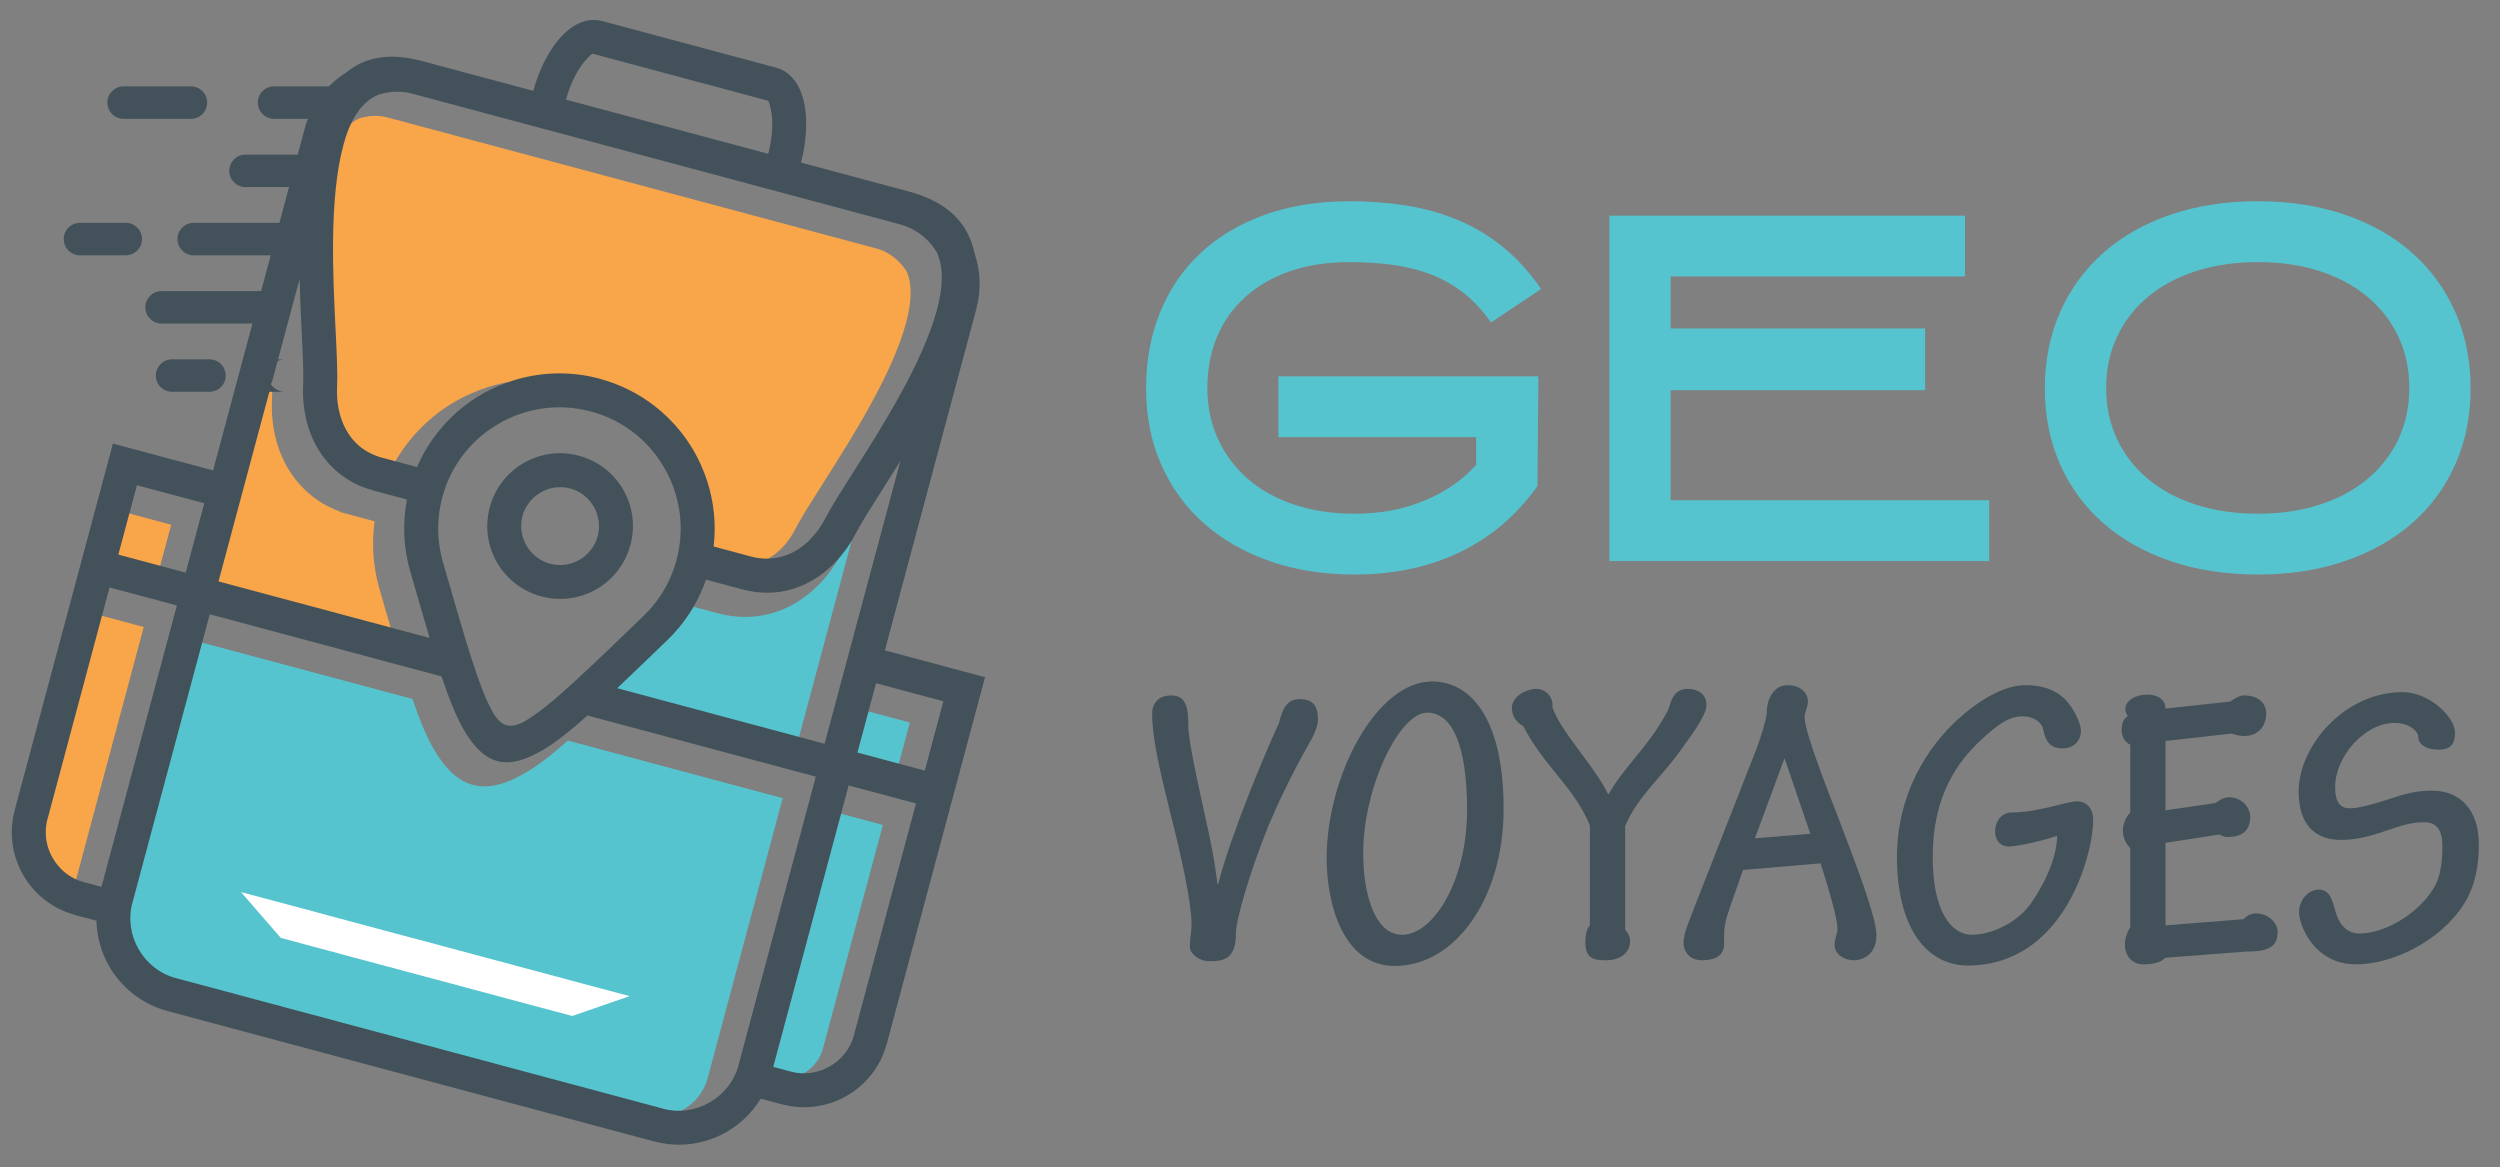
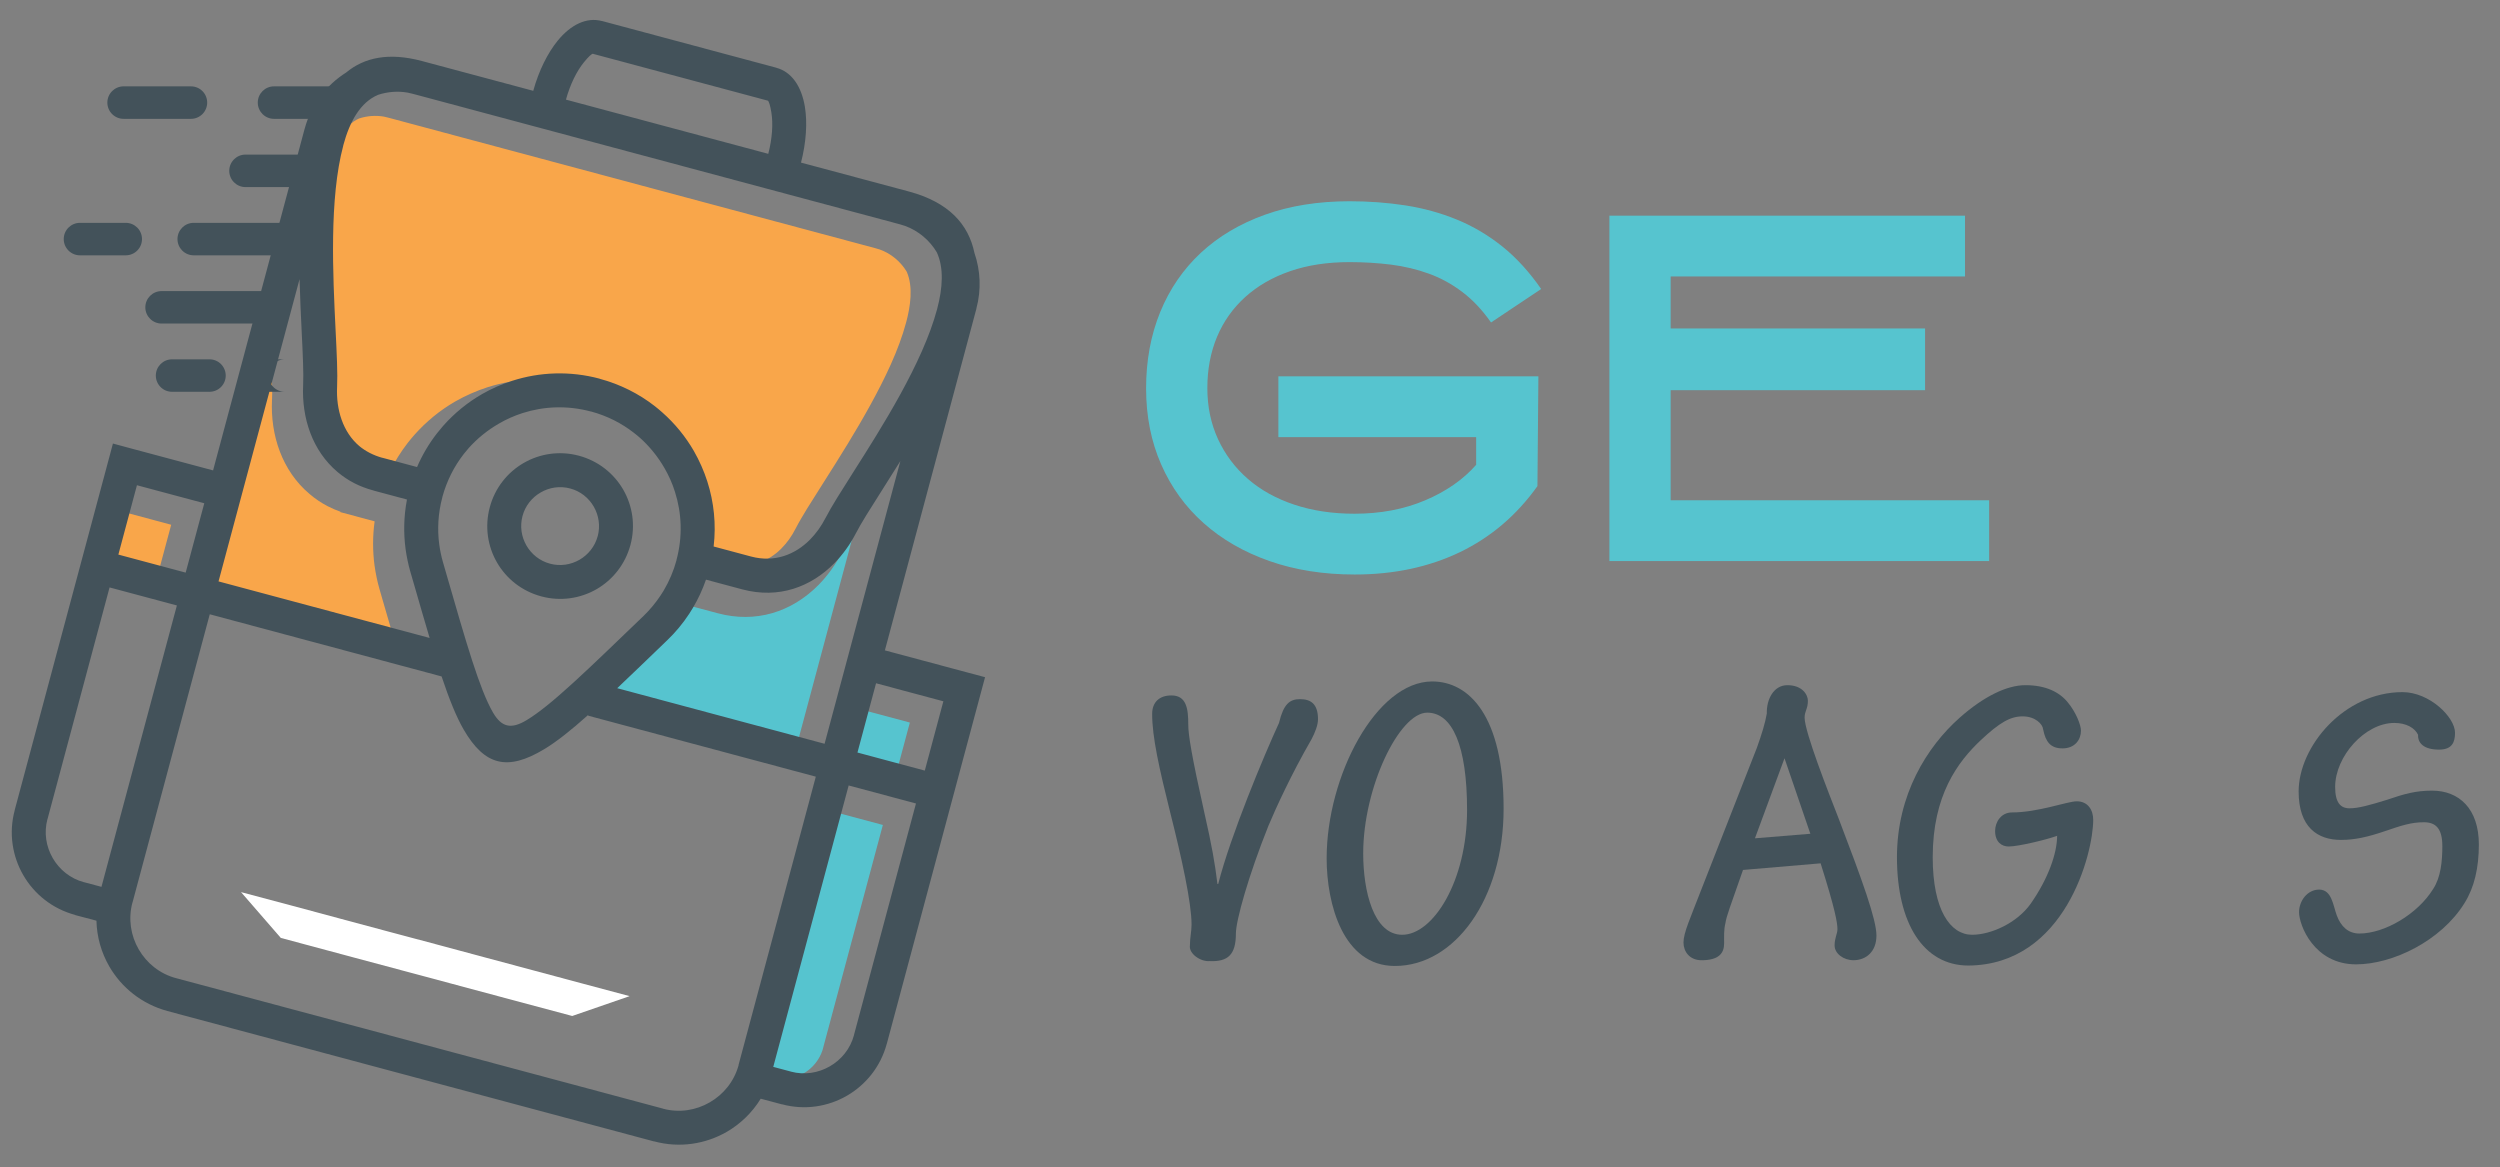
<svg xmlns="http://www.w3.org/2000/svg" version="1.1" id="Calque_1" x="0px" y="0px" width="125.563px" height="58.625px" viewBox="0 0 125.563 58.625" enable-background="new 0 0 125.563 58.625" xml:space="preserve">
  <rect x="0" y="0" width="125.563" height="58.625" fill="#808080" stroke="none" />
  <g>
    <path fill-rule="evenodd" clip-rule="evenodd" fill="#56C4CF" d="M38.285,54.021l0.555,0.147c0.515,0.11,1.048,0.019,1.505-0.246   c0.458-0.262,0.801-0.678,0.966-1.177l3.031-11.311l-2.505-0.67L38.285,54.021z" />
    <rect x="42.767" y="35.975" transform="matrix(-0.259 0.966 -0.966 -0.259 91.526 4.295)" fill-rule="evenodd" clip-rule="evenodd" fill="#56C4CF" width="2.696" height="2.59" />
-     <path fill-rule="evenodd" clip-rule="evenodd" fill="#F9A64A" d="M3.667,44.747l3.552-13.255L4.715,30.82l-3.03,11.307   c-0.107,0.515-0.018,1.047,0.248,1.505c0.264,0.456,0.679,0.801,1.179,0.966L3.667,44.747z" />
    <rect x="5.645" y="26.029" transform="matrix(0.259 -0.966 0.966 0.259 -21.211 27.001)" fill-rule="evenodd" clip-rule="evenodd" fill="#F9A64A" width="2.697" height="2.593" />
    <path fill-rule="evenodd" clip-rule="evenodd" fill="#F9A64A" d="M19.281,5.857c-0.418-0.071-0.845-0.037-1.247,0.094   c-0.76,0.335-1.169,1.234-1.402,2.012l-0.06,0.223c-0.396,1.477-0.486,3.171-0.5,4.696c-0.015,1.48,0.055,2.958,0.126,4.435   c0.028,0.544,0.056,1.09,0.073,1.636c0.013,0.416,0.024,0.841,0.004,1.256l-0.003,0.041c-0.037,0.93,0.223,1.945,0.956,2.564   c0.133,0.113,0.282,0.208,0.436,0.288c0.136,0.07,0.276,0.129,0.42,0.175l1.5,0.402c0.249-0.508,0.549-0.991,0.896-1.437   c0.107-0.138,0.22-0.27,0.335-0.403c0.589-0.663,1.28-1.232,2.05-1.675v0c0.256-0.147,0.521-0.279,0.792-0.399   c0.271-0.119,0.546-0.227,0.829-0.316c1.508-0.479,3.109-0.518,4.638-0.108l0.439,0.118l-0.004,0.014   c0.903,0.296,1.747,0.744,2.497,1.328c0.137,0.108,0.271,0.219,0.401,0.336c0.666,0.588,1.233,1.28,1.676,2.047l0,0   c0.147,0.257,0.281,0.522,0.401,0.793c0.12,0.271,0.225,0.548,0.316,0.829c0.316,0.991,0.441,2.029,0.372,3.064l1.504,0.403   c0.959,0.257,1.84-0.038,2.525-0.731c0.14-0.141,0.268-0.294,0.383-0.455c0.121-0.168,0.228-0.347,0.321-0.53v0   c0.18-0.35,0.386-0.691,0.59-1.026c0.268-0.433,0.54-0.863,0.814-1.291c0.821-1.292,1.636-2.587,2.372-3.931   c0.702-1.281,1.406-2.712,1.783-4.126c0.208-0.774,0.363-1.775,0.026-2.538c-0.31-0.511-0.781-0.905-1.346-1.111   c-0.073-0.023-0.146-0.046-0.221-0.066L19.519,5.914C19.441,5.894,19.361,5.874,19.281,5.857L19.281,5.857z" />
-     <path fill-rule="evenodd" clip-rule="evenodd" fill="#56C4CF" d="M39.31,40.089l-10.788-2.892c-0.645,0.567-1.343,1.149-2.07,1.583   c-2.025,1.214-3.462,0.919-4.661-1.146c-0.448-0.767-0.784-1.673-1.073-2.528L9.746,32.169L5.95,46.338   c-0.139,0.639-0.028,1.307,0.302,1.88c0.329,0.568,0.85,0.997,1.475,1.198l24.709,6.623c0.64,0.134,1.305,0.024,1.876-0.307   c0.571-0.326,0.998-0.848,1.201-1.473L39.31,40.089z" />
    <path fill-rule="evenodd" clip-rule="evenodd" fill="#56C4CF" d="M39.986,37.561l2.912-10.865c-0.032,0.053-0.066,0.108-0.097,0.16   c-0.18,0.293-0.362,0.591-0.519,0.895v0.001c-0.155,0.298-0.33,0.586-0.526,0.857c-0.194,0.272-0.41,0.531-0.644,0.768   c-1.363,1.377-3.166,1.932-5.063,1.423l-2.162-0.577c-0.157,0.382-0.342,0.752-0.553,1.107c-0.062,0.105-0.125,0.208-0.19,0.31   c-0.336,0.512-0.731,0.987-1.172,1.411c-0.642,0.615-1.28,1.232-1.924,1.848L39.986,37.561z" />
    <path fill-rule="evenodd" clip-rule="evenodd" fill="#F9A64A" d="M13.607,17.763l-3.184,11.879l9.382,2.51   c-0.196-0.668-0.39-1.337-0.583-2.004l-0.175-0.607v-0.003c-0.051-0.177-0.095-0.358-0.132-0.54   c-0.041-0.202-0.077-0.402-0.105-0.605c-0.096-0.734-0.095-1.478,0.006-2.209l-1.72-0.462l0.005-0.02   c-0.219-0.078-0.435-0.17-0.642-0.277c-0.326-0.169-0.632-0.376-0.911-0.614c-1.382-1.165-1.971-2.955-1.887-4.729l0.003-0.048   c0.016-0.35,0.005-0.708-0.008-1.059C13.646,18.57,13.627,18.167,13.607,17.763L13.607,17.763z" />
    <path fill="#43525A" d="M28.638,24.534v0.003v0h0L28.638,24.534c-0.52-0.139-1.047-0.053-1.481,0.199   c-0.436,0.25-0.774,0.664-0.914,1.184l0.004,0.002l0,0l0,0l-0.004-0.002c-0.138,0.519-0.053,1.047,0.198,1.482   c0.251,0.435,0.666,0.774,1.184,0.912l0.001-0.003l0,0h0.001l-0.001,0.004c0.518,0.139,1.046,0.053,1.48-0.198   c0.435-0.251,0.775-0.667,0.913-1.184l-0.003-0.001l0,0l0.002-0.001l0.003,0.001c0.138-0.519,0.052-1.046-0.198-1.482   C29.571,25.01,29.156,24.672,28.638,24.534L28.638,24.534z M29.078,22.887h0.002l-0.002,0.002c0.979,0.264,1.756,0.895,2.224,1.704   c0.466,0.809,0.625,1.798,0.363,2.776h0.003l0,0v0.001l-0.003-0.001c-0.264,0.979-0.895,1.756-1.702,2.223   c-0.81,0.466-1.8,0.625-2.778,0.361v0.004h0l0,0l0-0.004c-0.978-0.263-1.756-0.893-2.223-1.701   c-0.467-0.809-0.625-1.799-0.362-2.777l-0.004,0l0,0l0,0H24.6c0.262-0.978,0.894-1.756,1.703-2.223   c0.809-0.467,1.798-0.625,2.775-0.363L29.078,22.887L29.078,22.887z M22.247,28.231L22.247,28.231L22.247,28.231l0.16,0.556   c1.012,3.502,1.674,5.829,2.357,7.006c0.431,0.736,0.909,0.844,1.682,0.378c1.244-0.746,3.083-2.55,5.878-5.237   c0.323-0.313,0.612-0.661,0.862-1.04c0.059-0.09,0.108-0.165,0.143-0.225c0.282-0.476,0.504-0.993,0.652-1.545h-0.004v-0.001   c0.315-1.17,0.265-2.352-0.078-3.422c-0.065-0.211-0.143-0.417-0.231-0.614c-0.083-0.188-0.183-0.381-0.297-0.583h-0.001   c-0.33-0.571-0.745-1.084-1.232-1.518c-0.094-0.082-0.192-0.165-0.295-0.243c-0.624-0.489-1.354-0.86-2.167-1.078v0.004   l-0.001-0.001c-1.17-0.313-2.352-0.266-3.423,0.077c-0.209,0.067-0.417,0.145-0.615,0.234c-0.186,0.081-0.38,0.181-0.58,0.297l0,0   c-0.572,0.331-1.087,0.746-1.52,1.233c-0.082,0.094-0.163,0.192-0.244,0.294c-0.487,0.625-0.858,1.355-1.077,2.167l0.002,0.001v0   c-0.214,0.802-0.26,1.607-0.156,2.376c0.021,0.155,0.045,0.304,0.077,0.446C22.166,27.932,22.203,28.078,22.247,28.231z    M15.045,14.02l-4.069,15.181l10.602,2.84c-0.248-0.833-0.515-1.758-0.81-2.781l-0.161-0.555v0l0,0   c-0.05-0.175-0.097-0.362-0.138-0.562c-0.041-0.193-0.074-0.385-0.099-0.572c-0.108-0.809-0.09-1.646,0.07-2.482l-1.676-0.45   h-0.002v-0.003c-0.363-0.097-0.692-0.224-0.984-0.376c-0.297-0.154-0.573-0.342-0.829-0.557c-1.26-1.065-1.803-2.71-1.724-4.359   v-0.001l0,0c0.028-0.607-0.017-1.554-0.073-2.683C15.115,15.854,15.069,14.957,15.045,14.02z M41.415,37.356l3.806-14.198   c-0.324,0.522-0.637,1.015-0.929,1.475c-0.57,0.898-1.047,1.649-1.304,2.15l0,0v0c-0.142,0.274-0.305,0.542-0.49,0.799   c-0.181,0.253-0.382,0.492-0.601,0.714c-1.161,1.173-2.774,1.798-4.62,1.304l-1.819-0.487c-0.175,0.507-0.397,0.983-0.662,1.425   c-0.066,0.112-0.127,0.21-0.179,0.288c-0.32,0.489-0.693,0.937-1.109,1.334c-0.934,0.9-1.764,1.702-2.508,2.405L41.415,37.356z    M37.094,53.487l3.88-14.479l-11.438-3.064l0.01-0.04c-0.86,0.769-1.584,1.346-2.22,1.728c-1.835,1.104-2.98,0.829-4.034-0.982   c-0.379-0.653-0.732-1.539-1.113-2.676l-11.644-3.122L6.654,45.334v0.001l-0.003-0.001c-0.22,0.817-0.084,1.659,0.316,2.349   c0.398,0.688,1.057,1.229,1.876,1.446l0.001-0.001l0,0l24.453,6.552H33.3l-0.001,0.004c0.819,0.221,1.659,0.082,2.348-0.318   c0.692-0.398,1.23-1.056,1.451-1.874L37.094,53.487L37.094,53.487z M45.2,11.267L20.745,4.715   c-0.093-0.026-0.185-0.047-0.274-0.064c-0.509-0.088-1.02-0.041-1.488,0.114c-0.877,0.375-1.417,1.321-1.744,2.543h0.003   c-0.712,2.658-0.522,6.505-0.387,9.269c0.06,1.196,0.108,2.198,0.076,2.85v0.001l0,0c-0.056,1.153,0.296,2.281,1.114,2.974   c0.149,0.124,0.322,0.239,0.52,0.343c0.203,0.104,0.416,0.188,0.639,0.249l0.002-0.004v0.001l1.741,0.466   c0.265-0.617,0.604-1.183,1.002-1.695c0.101-0.128,0.205-0.255,0.315-0.38c0.565-0.637,1.221-1.169,1.938-1.583v-0.002   c0.23-0.131,0.481-0.258,0.747-0.378c0.258-0.113,0.521-0.211,0.786-0.296c1.375-0.441,2.889-0.503,4.382-0.104h0.001l-0.001,0.004   c1.037,0.279,1.972,0.753,2.77,1.375c0.129,0.1,0.254,0.207,0.38,0.318c0.636,0.562,1.169,1.219,1.583,1.935l0,0   c0.132,0.231,0.259,0.481,0.378,0.749c0.114,0.257,0.213,0.519,0.298,0.783c0.331,1.034,0.449,2.144,0.317,3.265l1.875,0.502   c1.179,0.316,2.214-0.09,2.966-0.848c0.154-0.157,0.297-0.328,0.429-0.512c0.128-0.18,0.248-0.375,0.355-0.586h0.002v-0.001   c0.285-0.555,0.785-1.341,1.382-2.281c1.448-2.275,3.492-5.497,4.211-8.182c0.292-1.092,0.346-2.091-0.011-2.867   c-0.358-0.598-0.912-1.079-1.597-1.327C45.374,11.316,45.289,11.291,45.2,11.267z M29.331,3.124c-0.36,0.441-0.69,1.1-0.906,1.88   l10.162,2.722c0.202-0.782,0.247-1.518,0.155-2.08c-0.058-0.353-0.125-0.578-0.188-0.596v0.003l0,0l-8.766-2.348l0,0l0.001-0.004   C29.728,2.685,29.556,2.848,29.331,3.124z M6.878,24.371l-0.933,3.483l3.381,0.906l0.934-3.484L6.878,24.371z M4.217,44.308   l0.879,0.234l3.788-14.133l-3.381-0.905L2.387,41.137l0,0l-0.003-0.002C2.2,41.82,2.314,42.52,2.648,43.097   c0.334,0.578,0.883,1.03,1.567,1.212L4.217,44.308L4.217,44.308z M46.448,38.704l0.933-3.481L44,34.317l-0.934,3.479L46.448,38.704   z M39.275,55.467l-1.068-0.284c-0.425,0.696-1.016,1.265-1.705,1.665c-1.065,0.612-2.364,0.824-3.644,0.478v0.005h-0.001   L8.404,50.778H8.402l0.002-0.001c-1.28-0.348-2.301-1.176-2.916-2.24c-0.397-0.688-0.625-1.475-0.644-2.295l-1.07-0.283l0,0   l0-0.007c-1.144-0.307-2.057-1.047-2.606-2c-0.548-0.949-0.737-2.111-0.429-3.255H0.736v-0.001l4.715-17.592l0.221-0.827   L6.496,22.5l4.206,1.126l4.6-17.164l0,0h0.002c0.327-1.214,1.093-2.197,2.083-2.82c0.908-0.754,2.14-1.022,3.801-0.578l0,0   l5.595,1.498c0.282-1.022,0.729-1.907,1.228-2.519c0.654-0.8,1.446-1.193,2.221-0.986l0.001-0.003l0,0l8.764,2.349l0,0   l-0.001,0.003c0.774,0.208,1.264,0.943,1.431,1.965c0.126,0.777,0.069,1.77-0.196,2.796l5.412,1.45l0,0   c2.018,0.54,3.001,1.653,3.299,3.088c0.3,0.872,0.353,1.84,0.096,2.796l0.003,0.001v0.001l-4.597,17.162l4.205,1.127l0.826,0.221   l-0.221,0.824l-4.715,17.593l0,0h-0.002c-0.307,1.143-1.052,2.057-2.002,2.605c-0.95,0.548-2.113,0.737-3.257,0.429L39.275,55.467z    M38.837,53.584l0.881,0.235l0,0l0,0.002c0.684,0.186,1.385,0.067,1.963-0.266c0.577-0.332,1.027-0.88,1.211-1.565h-0.004h0.001   l3.116-11.635l-3.381-0.904L38.837,53.584z" />
    <polygon fill="#FFFFFF" points="12.106,44.807 14.103,47.107 16.544,47.762 18.982,48.416 21.421,49.067 23.86,49.722    26.301,50.376 28.74,51.028 31.621,50.032 29.183,49.38 26.744,48.726 24.303,48.072 21.865,47.417 19.425,46.767 16.985,46.112    14.546,45.456  " />
    <path fill="#43525A" d="M10.521,18.047c0.451,0,0.816,0.365,0.816,0.816c0,0.45-0.365,0.815-0.816,0.815H8.642   c-0.451,0-0.816-0.365-0.816-0.815c0-0.451,0.365-0.816,0.816-0.816H10.521z M12.643,18.047c0.451,0,0.818,0.365,0.818,0.816   c0,0.45-0.367,0.815-0.818,0.815h1.664c-0.45,0-0.816-0.365-0.816-0.815c0-0.451,0.366-0.816,0.816-0.816H12.643z M13.484,14.62   c0.451,0,0.817,0.364,0.817,0.816c0,0.45-0.367,0.815-0.817,0.815H8.117c-0.451,0-0.818-0.366-0.818-0.815   c0-0.452,0.367-0.816,0.818-0.816H13.484z M6.315,11.192c0.452,0,0.817,0.365,0.817,0.816c0,0.45-0.365,0.816-0.817,0.816H4.018   c-0.452,0-0.817-0.366-0.817-0.816c0-0.451,0.365-0.816,0.817-0.816H6.315z M14.326,11.192c0.451,0,0.816,0.365,0.816,0.816   c0,0.45-0.365,0.816-0.816,0.816H9.731c-0.453,0-0.817-0.366-0.817-0.816c0-0.451,0.364-0.816,0.817-0.816H14.326z M15.168,7.764   c0.452,0,0.816,0.365,0.816,0.817c0,0.449-0.364,0.816-0.816,0.816H12.33c-0.449,0-0.816-0.367-0.816-0.816   c0-0.453,0.367-0.817,0.816-0.817H15.168z M9.591,4.337c0.45,0,0.815,0.365,0.815,0.816c0,0.45-0.365,0.816-0.815,0.816H6.208   c-0.45,0-0.816-0.366-0.816-0.816c0-0.451,0.367-0.816,0.816-0.816H9.591z M16.552,4.337c0.451,0,0.817,0.365,0.817,0.816   c0,0.45-0.367,0.816-0.817,0.816h-2.79c-0.449,0-0.815-0.366-0.815-0.816c0-0.451,0.366-0.816,0.815-0.816H16.552z" />
  </g>
  <g>
    <g>
      <path fill="#56C4CF" d="M68.044,28.855c-1.573,0-3-0.226-4.284-0.676c-1.284-0.451-2.385-1.084-3.302-1.901    c-0.918-0.815-1.631-1.798-2.137-2.949c-0.506-1.15-0.758-2.425-0.758-3.823c0-1.399,0.237-2.678,0.71-3.836    c0.474-1.157,1.155-2.148,2.04-2.973c0.888-0.823,1.96-1.461,3.219-1.912c1.259-0.45,2.674-0.677,4.244-0.677    c0.979,0,1.919,0.07,2.821,0.21c0.901,0.141,1.761,0.377,2.576,0.712c0.816,0.334,1.578,0.785,2.286,1.353    c0.706,0.567,1.354,1.278,1.946,2.133l-2.518,1.68c-0.437-0.623-0.915-1.132-1.437-1.527c-0.521-0.397-1.08-0.704-1.678-0.922    c-0.6-0.217-1.23-0.369-1.9-0.455c-0.667-0.084-1.367-0.127-2.098-0.127c-1.104,0-2.095,0.15-2.973,0.453    c-0.879,0.303-1.629,0.733-2.25,1.292s-1.096,1.226-1.423,2.002c-0.325,0.775-0.489,1.636-0.489,2.582    c0,0.932,0.178,1.785,0.536,2.562c0.358,0.775,0.858,1.442,1.504,2.001c0.645,0.56,1.422,0.989,2.332,1.292    s1.917,0.453,3.021,0.453c1.306,0,2.486-0.224,3.543-0.672c1.059-0.448,1.912-1.042,2.565-1.784v-1.391h-9.933v-3.055h13.059    l-0.048,5.516c-1.045,1.465-2.344,2.571-3.899,3.319C71.764,28.481,70.004,28.855,68.044,28.855z" />
      <path fill="#56C4CF" d="M96.688,19.599H83.909v5.526h15.996v3.055H80.832V10.832h17.862v3.054H83.909v2.611h12.778V19.599z" />
-       <path fill="#56C4CF" d="M113.406,28.855c-1.616,0-3.083-0.226-4.396-0.676c-1.313-0.451-2.436-1.084-3.368-1.901    c-0.932-0.815-1.656-1.798-2.17-2.949c-0.511-1.15-0.769-2.425-0.769-3.823c0-1.399,0.258-2.678,0.769-3.836    c0.514-1.157,1.238-2.148,2.17-2.973c0.933-0.823,2.055-1.461,3.368-1.912c1.313-0.45,2.78-0.677,4.396-0.677    c1.602,0,3.058,0.227,4.372,0.677c1.313,0.451,2.438,1.089,3.368,1.912c0.934,0.824,1.657,1.815,2.169,2.973    c0.515,1.158,0.771,2.437,0.771,3.836c0,1.398-0.256,2.673-0.771,3.823c-0.512,1.151-1.235,2.134-2.169,2.949    c-0.931,0.817-2.056,1.45-3.368,1.901C116.464,28.63,115.008,28.855,113.406,28.855z M113.406,13.164    c-1.136,0-2.173,0.15-3.113,0.453c-0.941,0.303-1.745,0.733-2.412,1.292c-0.669,0.559-1.186,1.226-1.551,2.002    c-0.366,0.775-0.548,1.636-0.548,2.582c0,0.932,0.182,1.785,0.548,2.562c0.365,0.775,0.882,1.442,1.551,2.001    c0.667,0.56,1.471,0.989,2.412,1.292c0.94,0.303,1.978,0.453,3.113,0.453c1.135,0,2.17-0.15,3.101-0.453    c0.934-0.303,1.732-0.732,2.402-1.292c0.667-0.559,1.186-1.226,1.552-2.001c0.362-0.776,0.547-1.63,0.547-2.562    c0-0.946-0.185-1.807-0.547-2.582c-0.366-0.776-0.885-1.443-1.552-2.002c-0.67-0.559-1.469-0.989-2.402-1.292    C115.576,13.314,114.541,13.164,113.406,13.164z" />
    </g>
    <g>
      <path fill="#43525A" d="M61.186,44.394c0.619-2.434,2.311-6.476,3.052-8.084c0.228-0.949,0.536-1.195,1.052-1.195    c0.536,0,0.907,0.228,0.907,1.009c0,0.29-0.145,0.661-0.329,1.011c-1.012,1.753-1.794,3.464-2.166,4.353    c-0.99,2.475-1.629,4.74-1.629,5.401c0,1.053-0.392,1.423-1.318,1.382c-0.456,0.041-1.053-0.373-0.991-0.784    c0-0.393,0.082-0.7,0.082-1.05c0-1.095-0.494-3.342-1.072-5.631c-0.557-2.229-0.907-3.793-0.907-4.949    c0-0.577,0.35-0.929,0.968-0.929c0.763,0,0.846,0.682,0.846,1.465c0,0.514,0.165,1.546,0.805,4.413    c0.371,1.629,0.537,2.557,0.659,3.589H61.186z" />
      <path fill="#43525A" d="M75.519,40.62c0,4.534-2.452,7.896-5.463,7.896c-2.599,0-3.425-3.112-3.425-5.403    c0-4.145,2.496-8.887,5.301-8.887C73.786,34.227,75.519,35.958,75.519,40.62z M68.467,42.867c0,1.876,0.516,4.082,1.96,4.082    c1.546,0,3.257-2.681,3.257-6.27c0-3.235-0.742-4.886-2.001-4.886C70.28,35.794,68.467,39.545,68.467,42.867z" />
-       <path fill="#43525A" d="M79.853,41.465c-0.784-1.938-2.331-2.992-3.341-4.99c-0.33-0.165-0.58-0.517-0.58-0.908    c0-0.599,0.724-0.949,1.197-0.97c0.474-0.019,0.907,0.393,0.845,0.929c0.415,1.237,2.147,2.991,2.786,4.351h0.041    c0.7-1.257,1.813-2.227,2.66-3.65c0.122-0.228,0.286-0.452,0.371-0.7c0.144-0.515,0.33-0.929,0.948-0.929    c0.473,0,0.927,0.249,0.927,0.805c0,0.311-0.227,0.7-0.494,1.134c-0.269,0.414-0.515,0.744-0.723,1.031    c-0.947,1.383-2.269,2.456-2.865,3.92v5.216c0.082,0.083,0.247,0.287,0.247,0.556c0,0.477-0.35,0.97-1.217,0.97    c-0.743,0-1.03-0.166-1.03-0.948c0-0.247,0.063-0.66,0.228-0.804V41.465z" />
      <path fill="#43525A" d="M87.543,43.693c-0.659,1.895-0.823,2.287-0.885,2.68c-0.084,0.329-0.063,0.72-0.063,1.009    c0,0.496-0.269,0.846-1.134,0.846c-0.599,0-0.907-0.434-0.907-0.887c0-0.494,0.33-1.195,0.926-2.741l2.764-7.053    c0.249-0.701,0.414-1.237,0.495-1.713c-0.021-0.72,0.353-1.421,1.031-1.421c0.765,0,1.032,0.494,1.032,0.781    c0,0.414-0.165,0.518-0.165,0.848c0,0.721,1.196,3.752,1.71,5.071c1.197,3.135,1.898,5.072,1.898,5.876    c0,0.805-0.517,1.238-1.156,1.238c-0.495,0-0.946-0.331-0.946-0.742c0-0.371,0.143-0.598,0.143-0.805    c0-0.33-0.103-0.969-0.845-3.319L87.543,43.693z M90.925,41.876l-1.298-3.793l-1.485,4.021L90.925,41.876z" />
      <path fill="#43525A" d="M103.856,35.278c0.411,0.495,0.661,1.135,0.661,1.423c0,0.433-0.29,0.887-0.929,0.887    c-0.6,0-0.846-0.33-0.97-0.95c-0.021-0.268-0.393-0.658-1.031-0.658c-0.62,0-1.156,0.309-2.104,1.197    c-1.155,1.091-2.412,2.761-2.412,5.874c0,2.661,0.887,3.898,1.979,3.898c0.929,0,2.247-0.576,2.948-1.568    c0.888-1.276,1.321-2.536,1.321-3.402c-0.434,0.166-1.919,0.537-2.434,0.537c-0.35,0-0.68-0.226-0.68-0.782    c0-0.456,0.309-0.929,0.845-0.929c1.318,0,2.782-0.559,3.257-0.559c0.557,0,0.825,0.434,0.825,0.929c0,1.67-1.402,7.28-6.267,7.32    c-2.249,0-3.59-2.104-3.59-5.444c0-3.133,1.504-5.546,3.156-7.009c1.216-1.074,2.372-1.629,3.297-1.629    C102.722,34.413,103.423,34.742,103.856,35.278z" />
-       <path fill="#43525A" d="M108.764,46.476l3.92-0.309c0.164-0.187,0.39-0.29,0.617-0.29c0.661,0,1.094,0.496,1.094,0.929    c0,0.823-0.577,0.988-1.608,0.988l-4.042,0.312c-0.144,0.184-0.516,0.33-1.093,0.33c-0.495,0-0.929-0.352-0.929-0.991    c0-0.33,0.125-0.659,0.269-0.866v-3.979c-0.247-0.249-0.371-0.576-0.371-0.888c0-0.371,0.205-0.742,0.371-0.906v-3.402    c-0.287-0.145-0.434-0.412-0.434-0.721c0-0.394,0.124-0.599,0.312-0.724c-0.085-0.103-0.125-0.246-0.125-0.35    c0-0.414,0.496-0.723,1.093-0.723c0.577,0,0.907,0.269,0.927,0.701l3.238-0.349c0.186-0.124,0.476-0.312,0.682-0.312    c0.782,0,1.134,0.415,1.134,0.907c0,0.66-0.414,1.134-1.114,1.134c-0.247,0-0.391-0.063-0.639-0.122l-3.301,0.371v3.484    l2.518-0.371c0.184-0.144,0.434-0.288,0.66-0.288c0.659,0,1.072,0.515,1.072,0.989c0,0.702-0.413,1.009-1.156,1.009    c-0.143,0-0.268-0.062-0.393-0.123l-2.701,0.413V46.476z" />
      <path fill="#43525A" d="M123.304,36.803c0,0.477-0.145,0.847-0.805,0.847c-0.763,0-1.072-0.33-1.05-0.744    c-0.165-0.349-0.599-0.596-1.196-0.596c-1.466,0-2.97,1.671-2.97,3.217c0,0.782,0.268,1.071,0.723,1.071    c0.452,0,1.029-0.165,1.895-0.432c0.847-0.29,1.424-0.456,2.25-0.456c1.359,0,2.35,0.91,2.35,2.703    c0,1.174-0.228,2.164-0.723,2.949c-1.174,1.896-3.609,3.073-5.443,3.073c-2.122,0-2.865-1.981-2.865-2.62    c0-0.559,0.411-1.135,1.01-1.135c0.639,0,0.701,0.804,0.886,1.3c0.208,0.557,0.58,0.907,1.134,0.907    c1.259,0,2.929-0.97,3.712-2.248c0.373-0.576,0.455-1.361,0.455-2.144c0-0.907-0.35-1.197-0.929-1.197    c-0.639,0-1.134,0.166-1.979,0.455c-0.845,0.286-1.483,0.432-2.185,0.432c-1.177,0-2.125-0.64-2.125-2.432    c0-2.269,2.29-4.991,5.217-4.991C122.026,34.763,123.304,36.021,123.304,36.803z" />
    </g>
  </g>
</svg>